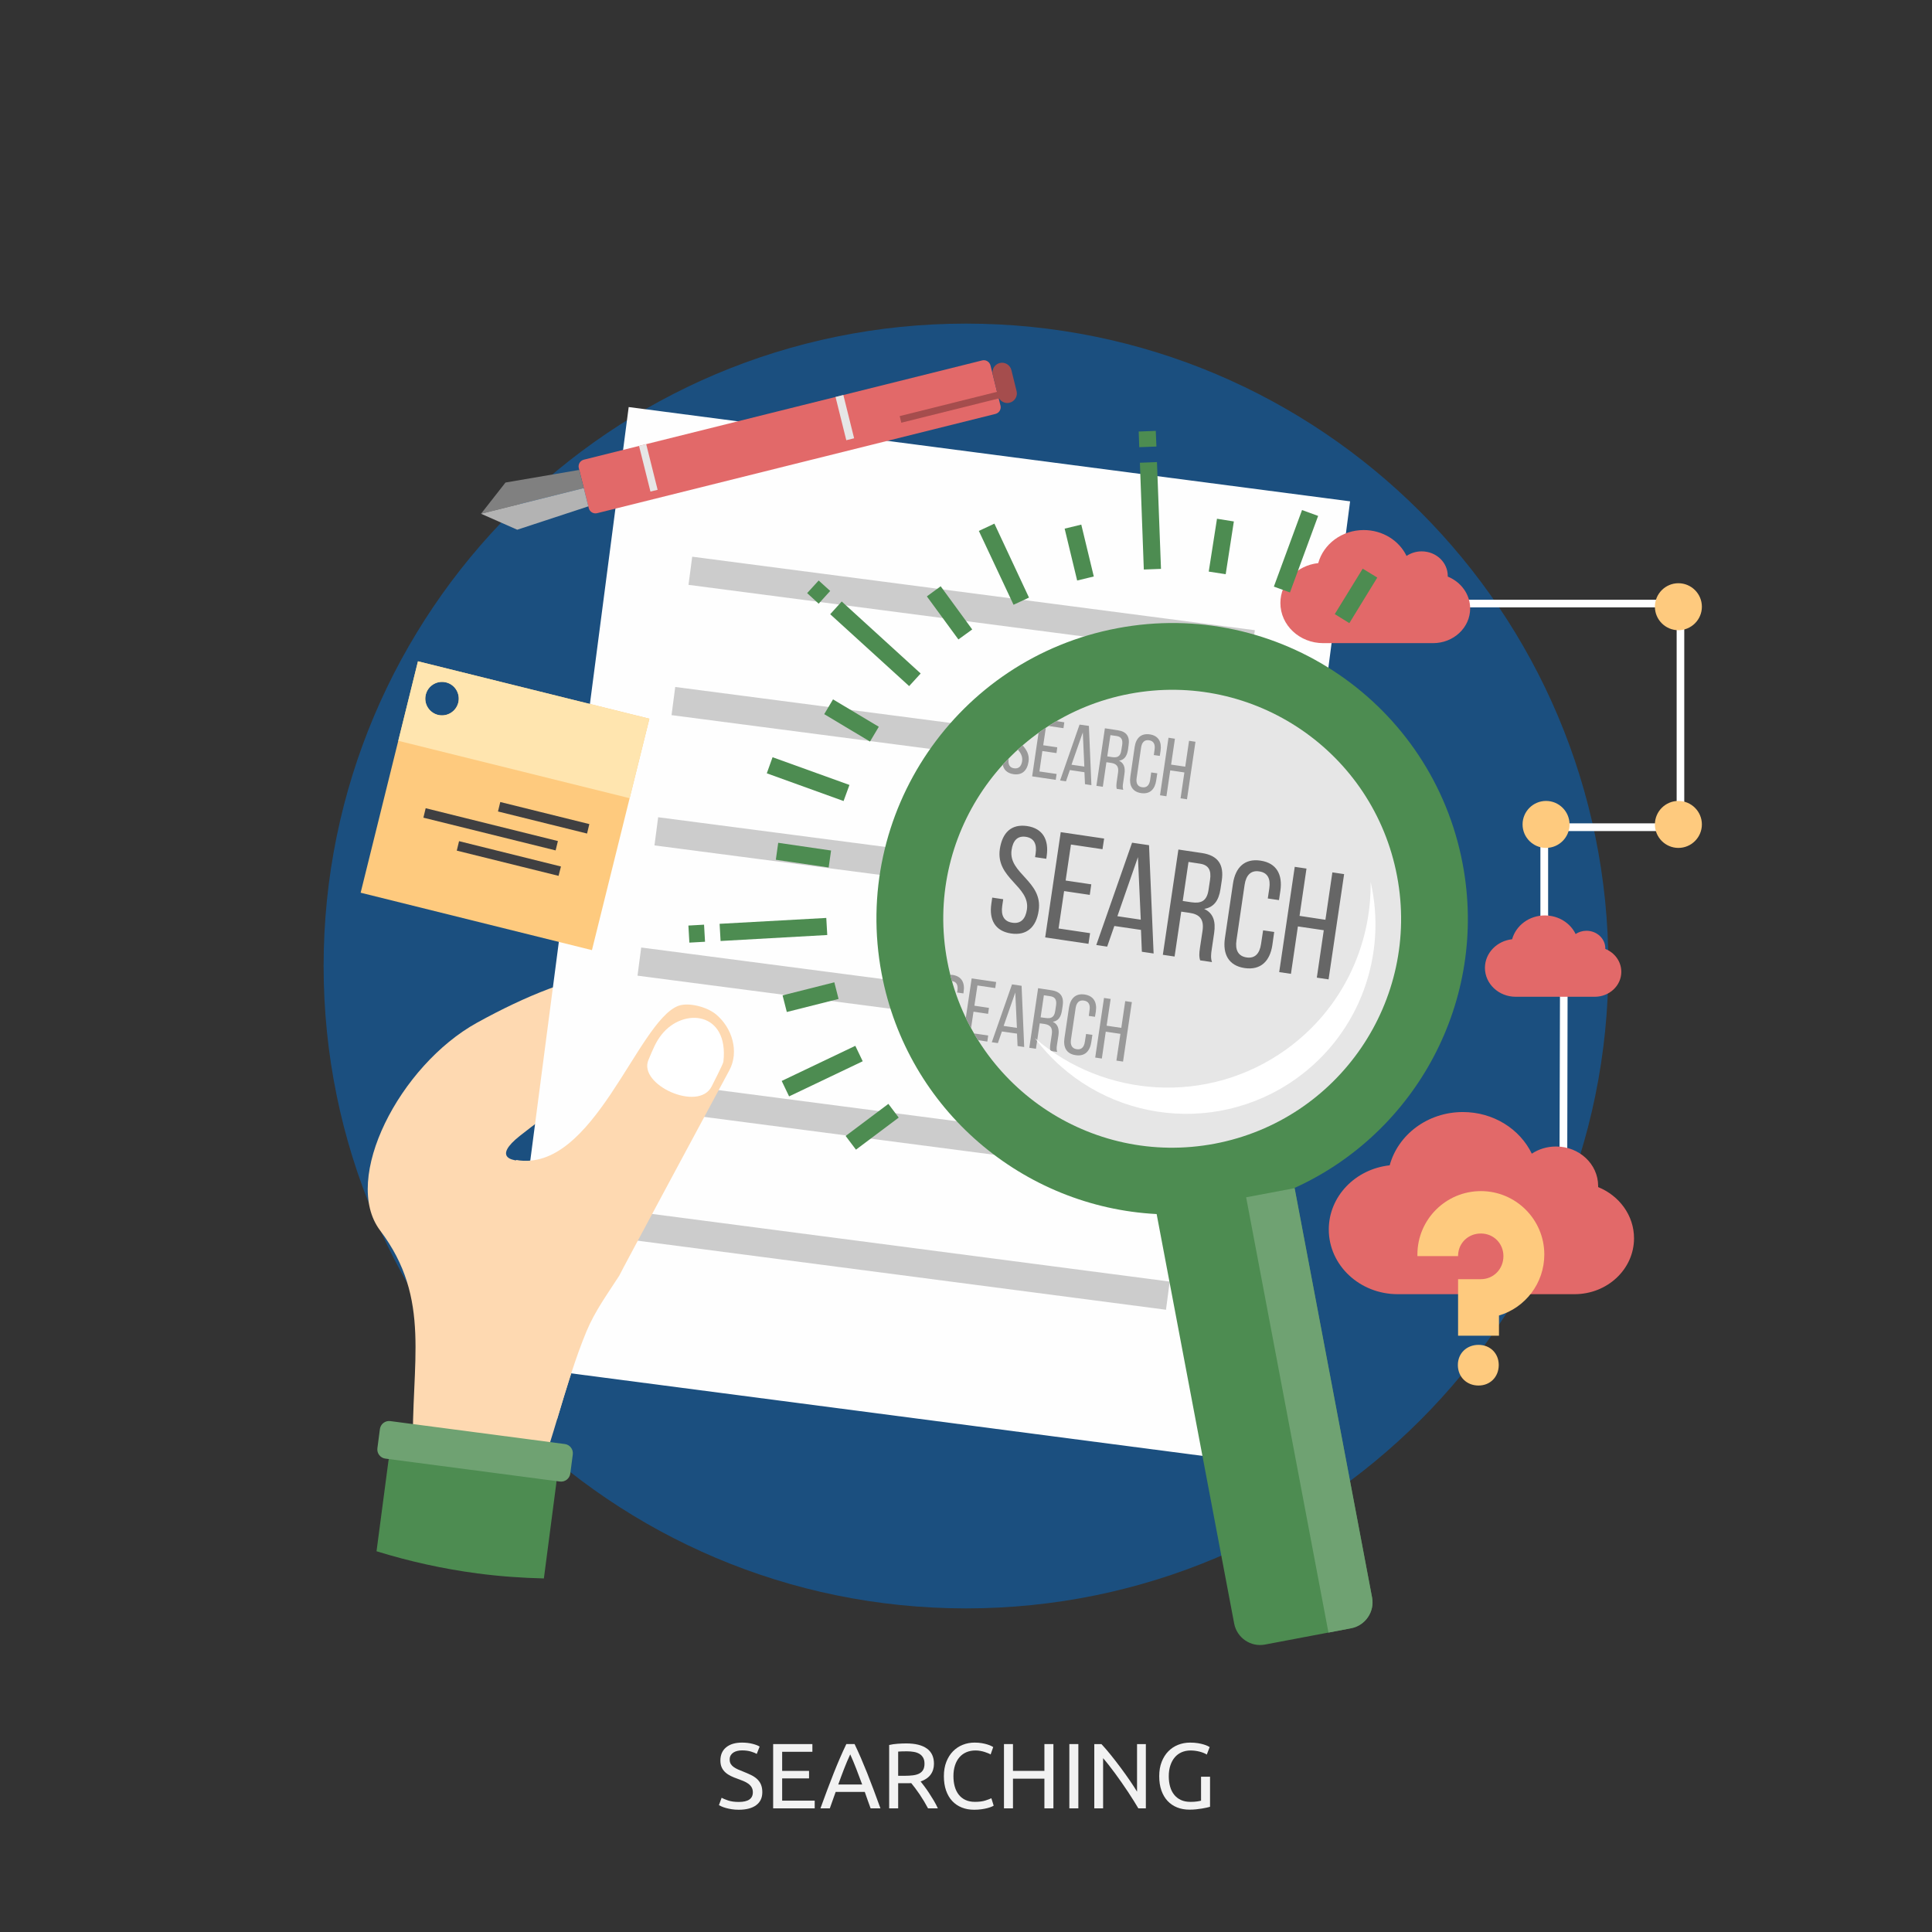
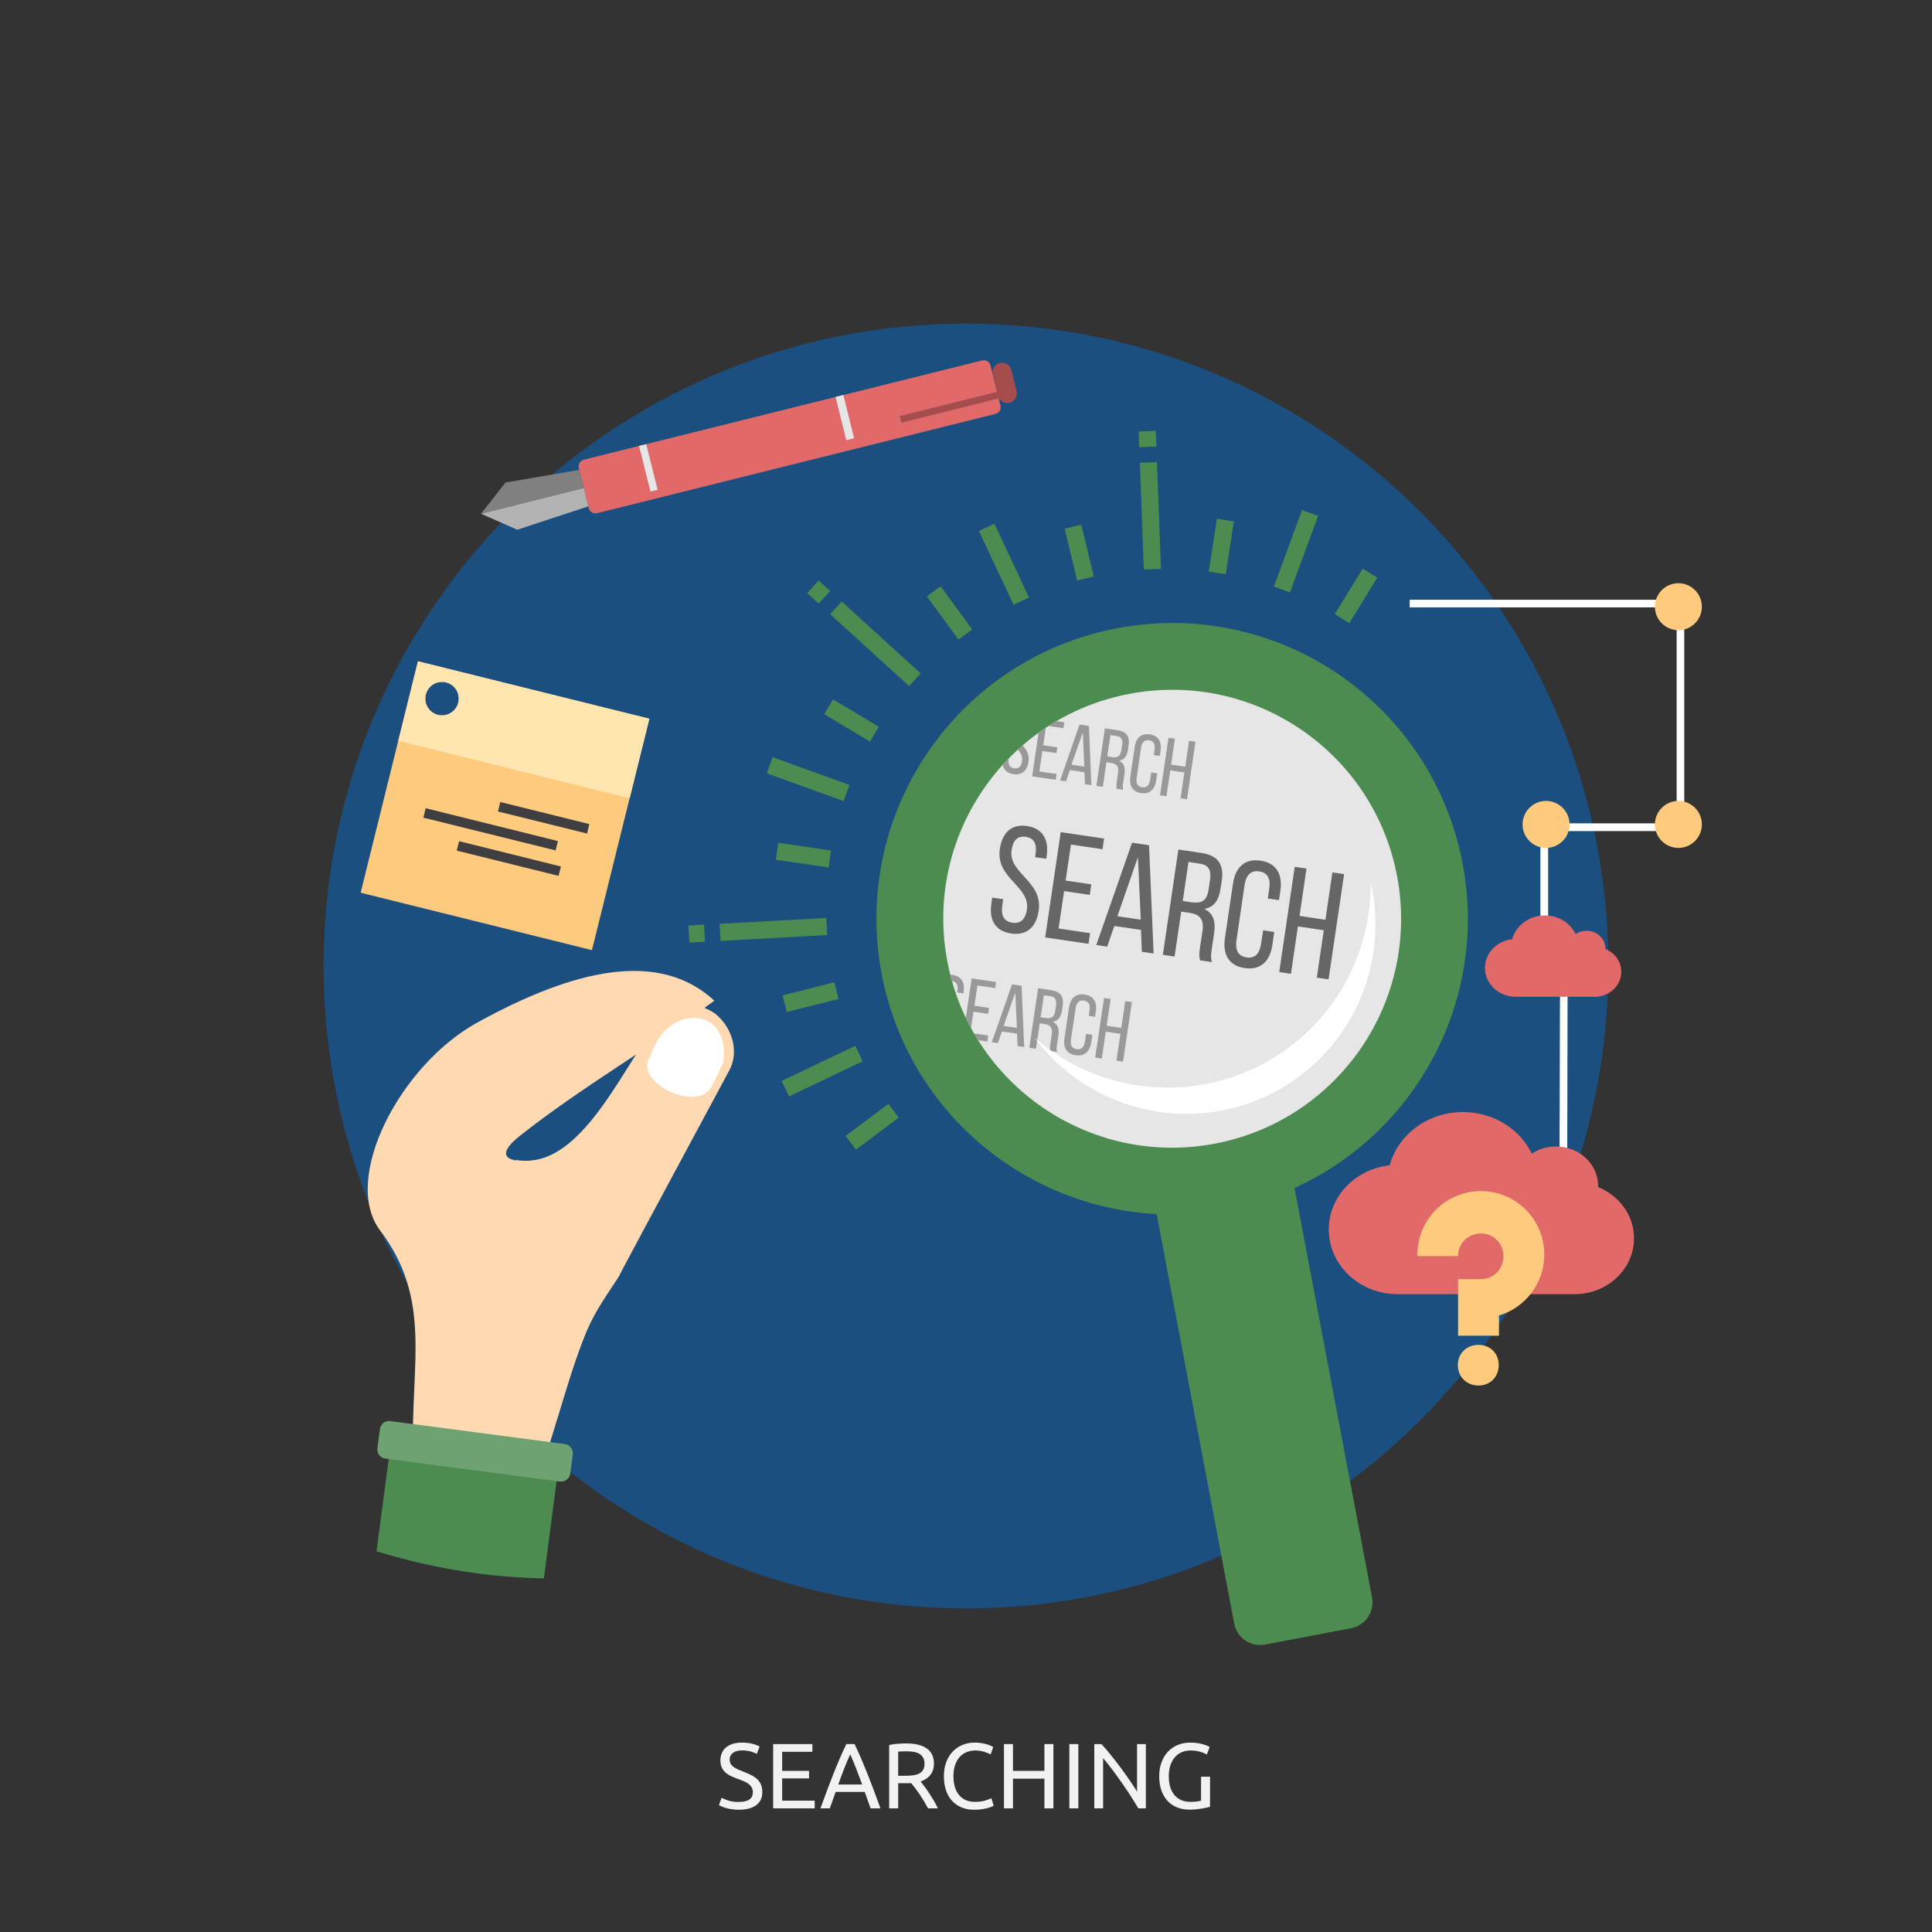
<svg xmlns="http://www.w3.org/2000/svg" version="1.1" id="Business" x="0px" y="0px" width="1333.333px" height="1333.333px" viewBox="0 0 1333.333 1333.333" style="enable-background:new 0 0 1333.333 1333.333;" xml:space="preserve">
  <rect x="0" y="0" width="1333.333" height="1333.333" fill="#333333" stroke="none" />
  <g id="Searching_2_">
    <g id="Background_10_">
      <path id="Background_2_10_" style="fill:#1B4F7F;" d="M1110,666.666C1110,911.51,911.514,1110,666.667,1110    c-244.851,0-443.333-198.49-443.333-443.334s198.483-443.333,443.333-443.333C911.514,223.333,1110,421.822,1110,666.666z" />
    </g>
    <g id="Searching">
      <path style="fill:#F2F2F2;" d="M509.834,1243.58c6.488,0,9.73-2.213,9.73-6.653c0-1.367-0.29-2.526-0.866-3.489    c-0.576-0.957-1.354-1.791-2.334-2.494c-0.983-0.703-2.103-1.314-3.359-1.822c-1.26-0.515-2.595-1.029-4.001-1.537    c-1.621-0.553-3.157-1.185-4.609-1.888c-1.448-0.703-2.708-1.536-3.776-2.5c-1.068-0.957-1.908-2.097-2.526-3.418    c-0.619-1.328-0.928-2.923-0.928-4.805c0-3.88,1.318-6.914,3.968-9.089c2.644-2.174,6.292-3.262,10.944-3.262    c2.686,0,5.127,0.287,7.327,0.866c2.197,0.573,3.809,1.204,4.831,1.888l-1.982,5.053c-0.898-0.554-2.23-1.094-4.001-1.628    c-1.771-0.534-3.831-0.801-6.175-0.801c-1.198,0-2.305,0.124-3.33,0.384c-1.022,0.254-1.921,0.639-2.689,1.146    c-0.765,0.514-1.374,1.165-1.823,1.953c-0.449,0.794-0.671,1.719-0.671,2.786c0,1.198,0.234,2.2,0.7,3.008    c0.472,0.813,1.133,1.523,1.985,2.142c0.853,0.619,1.846,1.186,2.979,1.699c1.13,0.508,2.376,1.022,3.744,1.537    c1.92,0.768,3.678,1.536,5.28,2.305c1.599,0.768,2.985,1.686,4.16,2.747c1.172,1.067,2.08,2.337,2.718,3.809    c0.638,1.478,0.96,3.255,0.96,5.345c0,3.881-1.419,6.869-4.255,8.959c-2.838,2.096-6.839,3.138-12.002,3.138    c-1.748,0-3.359-0.117-4.834-0.352c-1.468-0.234-2.78-0.515-3.932-0.833c-1.152-0.319-2.145-0.658-2.975-1.022    c-0.833-0.364-1.484-0.671-1.953-0.931l1.855-5.117c0.983,0.553,2.474,1.172,4.479,1.855S506.934,1243.58,509.834,1243.58z" />
      <path style="fill:#F2F2F2;" d="M533.581,1248.001v-44.355h27.07v5.313h-20.863v13.184h18.558v5.188h-18.558v15.358h22.464v5.313    H533.581z" />
      <path style="fill:#F2F2F2;" d="M600.84,1248.001c-0.723-1.921-1.406-3.809-2.044-5.664c-0.642-1.855-1.302-3.743-1.986-5.664    h-20.098l-4.03,11.328h-6.465c1.712-4.694,3.307-9.036,4.801-13.027c1.494-3.984,2.956-7.773,4.385-11.36    c1.426-3.581,2.848-7.006,4.254-10.268c1.41-3.268,2.881-6.497,4.417-9.7h5.697c1.536,3.203,3.008,6.433,4.414,9.7    c1.409,3.262,2.825,6.687,4.258,10.268c1.432,3.587,2.891,7.376,4.381,11.36c1.494,3.991,3.096,8.333,4.801,13.027H600.84z     M595.02,1231.549c-1.367-3.711-2.721-7.305-4.065-10.781c-1.341-3.477-2.741-6.816-4.189-10.02    c-1.498,3.203-2.914,6.543-4.258,10.02c-1.345,3.477-2.683,7.07-4.001,10.781H595.02z" />
      <path style="fill:#F2F2F2;" d="M635.339,1229.439c0.684,0.854,1.546,1.973,2.591,3.359s2.123,2.924,3.232,4.609    c1.11,1.687,2.207,3.444,3.298,5.28c1.087,1.829,2.015,3.606,2.783,5.313h-6.784c-0.856-1.621-1.787-3.269-2.783-4.929    c-1.002-1.666-2.018-3.255-3.04-4.771c-1.025-1.511-2.038-2.93-3.041-4.252c-1.002-1.328-1.911-2.474-2.721-3.457    c-0.554,0.039-1.12,0.065-1.696,0.065s-1.162,0-1.754,0h-5.573v17.344h-6.208v-43.718c1.748-0.423,3.701-0.709,5.856-0.859    c2.155-0.149,4.127-0.228,5.924-0.228c6.224,0,10.97,1.179,14.235,3.522c3.265,2.344,4.896,5.846,4.896,10.494    c0,2.943-0.778,5.463-2.334,7.553C640.661,1226.855,638.369,1228.411,635.339,1229.439z M625.931,1208.639    c-2.646,0-4.668,0.065-6.081,0.189v16.705h4.414c2.135,0,4.056-0.104,5.762-0.318c1.706-0.215,3.145-0.619,4.319-1.218    c1.175-0.599,2.08-1.438,2.718-2.526c0.641-1.087,0.963-2.525,0.963-4.322c0-1.66-0.322-3.047-0.963-4.154    c-0.638-1.113-1.504-1.985-2.588-2.63c-1.09-0.638-2.37-1.087-3.841-1.341C629.16,1208.77,627.595,1208.639,625.931,1208.639z" />
      <path style="fill:#F2F2F2;" d="M672.269,1248.958c-3.115,0-5.954-0.508-8.512-1.536c-2.562-1.022-4.759-2.514-6.592-4.479    c-1.839-1.96-3.255-4.382-4.258-7.266c-1.003-2.878-1.504-6.172-1.504-9.883c0-3.718,0.566-7.012,1.696-9.89    c1.129-2.884,2.656-5.306,4.577-7.266c1.921-1.959,4.16-3.457,6.719-4.479c2.562-1.022,5.29-1.537,8.193-1.537    c1.833,0,3.486,0.124,4.958,0.385c1.475,0.254,2.754,0.553,3.841,0.898c1.087,0.338,1.973,0.677,2.656,1.021    c0.684,0.339,1.152,0.6,1.406,0.769l-1.79,5.117c-0.384-0.254-0.938-0.534-1.667-0.833c-0.723-0.293-1.543-0.593-2.461-0.893    c-0.918-0.299-1.92-0.547-3.008-0.735c-1.087-0.195-2.188-0.293-3.297-0.293c-2.347,0-4.457,0.41-6.338,1.218    c-1.875,0.813-3.473,1.985-4.798,3.521c-1.321,1.537-2.334,3.405-3.037,5.6c-0.706,2.2-1.058,4.661-1.058,7.396    c0,2.644,0.309,5.052,0.928,7.227c0.618,2.175,1.546,4.043,2.786,5.599c1.237,1.563,2.783,2.768,4.639,3.62    s4.021,1.276,6.498,1.276c2.858,0,5.225-0.293,7.103-0.893c1.875-0.599,3.281-1.133,4.225-1.602l1.595,5.124    c-0.296,0.208-0.827,0.476-1.595,0.794c-0.768,0.326-1.732,0.632-2.881,0.932c-1.149,0.299-2.497,0.553-4.033,0.768    S674.056,1248.958,672.269,1248.958z" />
      <path style="fill:#F2F2F2;" d="M720.778,1203.646h6.208v44.355h-6.208v-20.481h-21.696v20.481h-6.208v-44.355h6.208v18.496h21.696    V1203.646z" />
      <path style="fill:#F2F2F2;" d="M737.995,1203.646h6.208v44.355h-6.208V1203.646z" />
      <path style="fill:#F2F2F2;" d="M785.605,1248.001c-0.934-1.582-2.012-3.353-3.229-5.313c-1.214-1.966-2.526-4.004-3.939-6.113    c-1.403-2.109-2.864-4.258-4.381-6.433c-1.517-2.174-3.018-4.277-4.512-6.302c-1.491-2.031-2.943-3.938-4.349-5.729    c-1.409-1.79-2.711-3.372-3.906-4.739v34.629h-6.081v-44.355h4.928c2.005,2.136,4.15,4.622,6.433,7.461    c2.282,2.832,4.544,5.755,6.784,8.763s4.352,5.964,6.338,8.867c1.982,2.904,3.656,5.482,5.023,7.741v-32.832h6.081v44.355H785.605    z" />
      <path style="fill:#F2F2F2;" d="M828.874,1226.172h6.208v20.742c-0.511,0.169-1.247,0.357-2.207,0.572s-2.07,0.43-3.33,0.639    c-1.256,0.215-2.633,0.396-4.127,0.547c-1.491,0.149-3.008,0.221-4.544,0.221c-3.112,0-5.951-0.508-8.509-1.536    c-2.562-1.022-4.759-2.513-6.595-4.479c-1.833-1.959-3.252-4.375-4.255-7.232c-1.002-2.858-1.504-6.14-1.504-9.851    c0-3.718,0.566-7.012,1.696-9.89c1.126-2.884,2.656-5.306,4.577-7.266c1.92-1.959,4.17-3.457,6.751-4.479    c2.581-1.022,5.345-1.537,8.288-1.537c2.005,0,3.783,0.124,5.345,0.385c1.556,0.254,2.891,0.553,3.997,0.898    c1.113,0.338,2.019,0.677,2.722,1.021c0.706,0.339,1.185,0.6,1.438,0.769l-1.982,5.183c-1.237-0.808-2.881-1.484-4.928-2.019    c-2.047-0.527-4.137-0.801-6.273-0.801c-2.259,0-4.316,0.41-6.175,1.218c-1.855,0.813-3.435,1.985-4.736,3.521    c-1.302,1.537-2.314,3.405-3.041,5.6c-0.726,2.2-1.087,4.661-1.087,7.396c0,2.644,0.31,5.052,0.928,7.227    c0.619,2.175,1.56,4.043,2.816,5.599c1.26,1.563,2.813,2.768,4.674,3.62c1.855,0.853,4.037,1.276,6.56,1.276    c1.79,0,3.317-0.092,4.573-0.287c1.26-0.188,2.168-0.371,2.722-0.54V1226.172z" />
    </g>
    <g id="Searching_1_">
      <g>
        <g>
          <path style="fill-rule:evenodd;clip-rule:evenodd;fill:#FED9B1;" d="M262.328,849.18      c-26.865-35.573,13.509-113.92,66.937-143.412c68.597-37.825,126.159-49.83,163.756-15.162      c-43.828,32.271-91.556,59.512-134.258,93.287c-36.393,28.815,40.599,18.686,77.373-8.555l-8.779,105.059      c-8.184,12.689-16.66,24.245-22.52,38.203c-11.927,28.516-19.808,61.615-30.088,91.855l-89.756-8.177      C283.568,940.137,298.2,896.686,262.328,849.18L262.328,849.18z" />
          <path style="fill-rule:evenodd;clip-rule:evenodd;fill:#4D8C51;" d="M259.854,1070.566c22.588,6.985,45.85,12.161,69.792,15.313      c15.309,2.024,30.543,3.079,45.703,3.45l8.555-65.515c0.752-5.553-2.402-10.508-6.979-11.106l-99.287-13.06      c-4.577-0.6-8.929,3.45-9.606,8.932L259.854,1070.566z" />
          <path style="fill-rule:evenodd;clip-rule:evenodd;fill:#6FA272;" d="M386.38,1022.461l-120.449-15.834      c-3.454-0.449-5.931-3.678-5.479-7.129l1.725-13.209c0.453-3.522,3.679-6.003,7.132-5.554l120.521,15.84      c3.454,0.449,5.931,3.672,5.479,7.122l-1.726,13.217C393.135,1020.436,389.906,1022.916,386.38,1022.461L386.38,1022.461z" />
        </g>
        <g>
-           <polygon style="fill-rule:evenodd;clip-rule:evenodd;fill:#FEFEFE;" points="931.745,345.989 931.745,345.989 845.439,1006.783       347.582,941.712 433.88,280.924     " />
-           <path style="fill-rule:evenodd;clip-rule:evenodd;fill:#CCCCCC;" d="M454.219,564.004l388.294,50.729l-2.552,19.44      l-388.294-50.729L454.219,564.004z M477.712,384.192l388.291,50.729l-2.552,19.439L475.16,403.626L477.712,384.192z       M466.003,474.102l388.216,50.729l-2.552,19.44l-388.216-50.735L466.003,474.102z M419.03,833.724l388.213,50.729l-2.552,19.439      l-388.216-50.735L419.03,833.724z M430.732,743.814l388.291,50.729l-2.549,19.44l-388.294-50.729L430.732,743.814z       M442.517,653.906l388.216,50.735l-2.552,19.434l-388.216-50.729L442.517,653.906z" />
-         </g>
+           </g>
        <g>
          <path style="fill-rule:evenodd;clip-rule:evenodd;fill:#FECA7E;" d="M288.444,456.387l159.7,39.622l-39.625,159.7      l-159.625-39.622L288.444,456.387z M307.878,470.943c6.159,1.504,9.909,7.807,8.405,13.959c-1.576,6.23-7.799,9.98-14.03,8.482      c-6.156-1.575-9.98-7.806-8.405-14.036C295.349,473.196,301.65,469.368,307.878,470.943L307.878,470.943z" />
          <path style="fill-rule:evenodd;clip-rule:evenodd;fill:#FFE5AF;" d="M274.86,511.25l159.697,39.622l13.587-54.863l-159.7-39.622      L274.86,511.25z M307.878,470.943c6.159,1.504,9.909,7.807,8.405,13.959c-1.576,6.23-7.799,9.98-14.03,8.482      c-6.156-1.575-9.98-7.806-8.405-14.036C295.349,473.196,301.65,469.368,307.878,470.943L307.878,470.943z" />
          <polygon style="fill-rule:evenodd;clip-rule:evenodd;fill:#3F3F41;" points="345.254,553.496 406.719,568.73 405.144,575.26       343.679,560.025     " />
          <polygon style="fill-rule:evenodd;clip-rule:evenodd;fill:#3F3F41;" points="293.773,557.773 385.029,580.436 383.451,586.895       292.197,564.303     " />
          <polygon style="fill-rule:evenodd;clip-rule:evenodd;fill:#3F3F41;" points="316.81,580.514 387.129,597.994 385.479,604.453       315.234,587.044     " />
        </g>
        <g>
          <polygon style="fill:#FFFFFF;" points="972.871,413.912 1159.736,413.912 1162.363,413.912 1162.363,416.536 1162.363,570.833       1162.363,573.535 1159.736,573.535 1068.405,573.535 1068.405,631.549 1081.765,687.305 1081.836,687.981 1081.608,797.096       1076.283,796.875 1076.585,688.131 1063.151,632.447 1063.076,631.849 1063.076,570.833 1063.076,568.203 1065.778,568.203       1157.109,568.203 1157.109,419.166 972.871,419.166     " />
          <path style="fill-rule:evenodd;clip-rule:evenodd;fill:#E26969;" d="M1009.57,767.454c-24.316,0-44.733,15.612-50.508,36.771      c-23.639,2.553-42.024,21.387-42.024,44.277c0,24.694,21.309,44.655,47.578,44.655l0,0h121.65l0,0c0.149,0,0.296,0,0.374,0      c22.663,0,41.052-17.259,41.052-38.574c0-15.833-10.205-29.414-24.763-35.345c0-0.229,0-0.527,0-0.749      c0-15.085-12.988-27.246-29.049-27.246c-6.227,0-12.005,1.804-16.732,4.954C1048.968,779.238,1030.732,767.454,1009.57,767.454      L1009.57,767.454z" />
          <path style="fill-rule:evenodd;clip-rule:evenodd;fill:#FECA7E;" d="M1006.267,921.822h28.219v-13.958      c18.086-5.325,31.292-22.214,31.292-42.097c0-24.166-19.662-43.75-43.753-43.75c-24.164,0-43.825,19.584-43.825,43.75v1.127      h28.066v-0.756c0.377-8.404,6.979-14.856,15.758-14.856c8.708,0,15.537,6.829,15.537,15.612c0,8.926-6.83,15.904-15.537,15.904      h-15.758V921.822z M1006.113,942.012c0,8.255,6.081,14.186,14.265,14.186c8.027,0,13.955-5.931,13.955-14.186      c0-8.027-5.928-13.881-13.955-13.881C1012.194,928.131,1006.113,933.984,1006.113,942.012L1006.113,942.012z" />
          <path style="fill-rule:evenodd;clip-rule:evenodd;fill:#E26969;" d="M1066.152,631.771c-10.885,0-19.961,6.979-22.588,16.433      c-10.511,1.126-18.763,9.531-18.763,19.739c0,11.035,9.531,19.961,21.24,19.961l0,0h54.407l0,0c0.075,0,0.075,0,0.15,0      c10.133,0,18.314-7.728,18.314-17.181c0-7.129-4.505-13.21-11.035-15.84c0-0.072,0-0.222,0-0.371      c0-6.68-5.775-12.155-12.982-12.155c-2.777,0-5.404,0.82-7.506,2.246C1083.714,637.018,1075.605,631.771,1066.152,631.771      L1066.152,631.771z" />
-           <path style="fill-rule:evenodd;clip-rule:evenodd;fill:#E26969;" d="M941.126,365.807c-15.084,0-27.77,9.682-31.371,22.813      c-14.71,1.576-26.116,13.281-26.116,27.539c0,15.313,13.209,27.695,29.57,27.695l0,0h75.645l0,0c0.075,0,0.075,0,0.149,0      c14.108,0,25.593-10.657,25.593-23.938c0-9.837-6.38-18.313-15.459-21.992c0-0.149,0-0.3,0-0.449      c0-9.382-8.031-16.96-18.011-16.96c-3.903,0-7.506,1.198-10.43,3.151C965.593,373.086,954.258,365.807,941.126,365.807      L941.126,365.807z" />
          <path style="fill-rule:evenodd;clip-rule:evenodd;fill:#FECA7E;" d="M1158.311,434.922c8.933,0,16.211-7.279,16.211-16.211      c0-8.933-7.278-16.211-16.211-16.211c-8.929,0-16.208,7.278-16.208,16.211C1142.103,427.643,1149.382,434.922,1158.311,434.922      L1158.311,434.922z" />
          <path style="fill-rule:evenodd;clip-rule:evenodd;fill:#FECA7E;" d="M1158.311,585.169c8.933,0,16.211-7.278,16.211-16.211      s-7.278-16.211-16.211-16.211c-8.929,0-16.208,7.278-16.208,16.211S1149.382,585.169,1158.311,585.169L1158.311,585.169z" />
          <path style="fill-rule:evenodd;clip-rule:evenodd;fill:#FECA7E;" d="M1066.979,585.169c8.929,0,16.211-7.278,16.211-16.211      s-7.282-16.211-16.211-16.211c-8.933,0-16.211,7.278-16.211,16.211S1058.047,585.169,1066.979,585.169L1066.979,585.169z" />
        </g>
        <g>
          <path style="fill-rule:evenodd;clip-rule:evenodd;fill:#4D8C51;" d="M770.996,433.574      c110.769-21.016,217.487,51.777,238.421,162.545c17.861,94.336-32.269,185.742-116.025,223.718l53.512,282.63      c1.872,9.824-4.651,19.355-14.411,21.23l-59.508,11.264c-9.834,1.875-19.365-4.655-21.24-14.486l-53.509-282.623      c-91.781-4.727-171.93-71.523-189.792-165.859C587.507,561.302,660.3,454.512,770.996,433.574L770.996,433.574z" />
-           <path style="fill-rule:evenodd;clip-rule:evenodd;fill:#6FA272;" d="M893.47,819.986l53.434,282.48      c1.872,9.824-4.651,19.355-14.411,21.23l-15.684,3.008L860,826.289L893.47,819.986z" />
          <path style="fill-rule:evenodd;clip-rule:evenodd;fill:#E6E6E6;" d="M779.551,478.828      c85.775-16.211,168.405,40.071,184.616,125.853c16.208,85.703-40.078,168.327-125.853,184.616      c-85.707,16.211-168.333-40.15-184.541-125.859C637.487,577.734,693.848,495.039,779.551,478.828L779.551,478.828z" />
          <path style="fill-rule:evenodd;clip-rule:evenodd;fill:#999999;" d="M675.01,717.852c-0.973-1.504-1.875-3.08-2.854-4.655      l9.834,1.426l-0.603,4.206L675.01,717.852z M670.13,709.596c-1.201-2.33-2.474-4.727-3.6-7.135l4.053-27.24l16.885,2.475      l-0.599,4.205l-12.311-1.803l-2.1,13.965l10.055,1.497l-0.599,4.128l-10.055-1.504L670.13,709.596z M656.924,677.024      c-0.374-1.426-0.752-2.852-1.126-4.277c0.527,0,1.051,0,1.65,0.071l0,0c6.23,0.977,8.555,5.404,7.581,11.635l-0.149,1.126      l-4.355-0.599l0.228-1.354C661.276,679.876,660.222,677.552,656.924,677.024L656.924,677.024z M701.875,713.346l0.378,8.555      l4.577,0.678l-1.8-42.253l-6.604-0.977l-13.958,39.929l4.203,0.599l2.776-8.034L701.875,713.346z M700.677,684.98l1.126,24.388      l-9.154-1.348L700.677,684.98z M716.433,681.979l-6.074,41.12l4.577,0.677l2.63-17.559l3.223,0.449      c3.828,0.6,5.781,2.402,5.104,7.058l-0.977,6.452c-0.375,2.701-0.299,3.828,0,5.104l4.655,0.671      c-0.527-1.497-0.374-3.223-0.078-5.098l0.977-6.38c0.599-4.355-0.374-7.656-3.899-9.304c3.675-0.605,5.628-3.151,6.302-7.734      l0.521-3.301c0.905-6.152-1.348-9.831-7.799-10.735L716.433,681.979z M718.164,702.09l2.25-15.234l4.502,0.677      c3.375,0.527,4.427,2.624,3.903,6.302l-0.602,3.979c-0.677,4.427-3.001,5.254-6.602,4.727L718.164,702.09z M748.483,686.328      c-6.23-0.898-9.759,2.779-10.736,9.004l-3.151,21.243c-0.902,6.224,1.426,10.729,7.731,11.628      c6.305,0.977,9.828-2.702,10.804-8.926l0.755-5.104l-4.355-0.605l-0.827,5.332c-0.521,3.679-2.324,5.703-5.625,5.176      c-3.304-0.442-4.505-2.923-3.981-6.602l3.229-21.765c0.524-3.678,2.399-5.703,5.703-5.176c3.304,0.449,4.502,2.93,3.903,6.602      l-0.524,3.979l4.274,0.599l0.599-3.679C757.188,691.81,754.863,687.305,748.483,686.328L748.483,686.328z M773.246,713.496      l-2.777,18.463l4.577,0.671l6.081-41.048l-4.577-0.671l-2.702,18.457l-10.133-1.504l2.777-18.457l-4.577-0.677l-6.077,41.126      l4.577,0.677l2.699-18.541L773.246,713.496z" />
          <path style="fill-rule:evenodd;clip-rule:evenodd;fill:#999999;" d="M692.044,527.832c1.276-1.504,2.702-2.93,4.053-4.355v0.377      c-0.524,3.601,0.602,5.932,3.753,6.381c3.226,0.449,5.026-1.426,5.553-4.955c0.449-3.229-0.977-5.631-2.926-7.955      c1.123-0.977,2.178-1.953,3.301-2.924c2.552,2.924,4.805,6.303,4.053,11.25c-0.902,6.01-4.353,9.538-10.43,8.633      C695.124,533.606,692.722,531.282,692.044,527.832L692.044,527.832z M716.735,505.768c1.65-1.197,3.301-2.402,5.029-3.528      l-1.804,12.083l9.685,1.426l-0.524,3.979l-9.759-1.426l-2.025,14.107l11.859,1.726l-0.603,4.056l-16.282-2.402L716.735,505.768z       M723.718,501.041c1.797-1.204,3.6-2.252,5.403-3.379l5.4,0.827l-0.602,4.05L723.718,501.041z M748.408,532.93l0.375,8.262      l4.427,0.67l-1.726-40.898l-6.458-0.898l-13.431,38.568l4.053,0.605l2.702-7.807L748.408,532.93z M747.279,505.469l1.055,23.561      l-8.861-1.275L747.279,505.469z M762.517,502.617l-5.853,39.7l4.424,0.671l2.477-16.96l3.148,0.449      c3.682,0.527,5.56,2.331,4.883,6.751l-0.898,6.237c-0.377,2.702-0.303,3.75,0,4.948l4.499,0.677      c-0.524-1.497-0.374-3.151-0.078-4.876l0.905-6.23c0.602-4.199-0.3-7.357-3.75-9.004c3.522-0.527,5.475-3.08,6.152-7.429      l0.449-3.229c0.901-5.924-1.276-9.453-7.503-10.357L762.517,502.617z M764.16,521.979l2.181-14.635l4.277,0.599      c3.304,0.527,4.355,2.552,3.828,6.159l-0.599,3.75c-0.602,4.349-2.852,5.176-6.38,4.648L764.16,521.979z M793.509,506.816      c-6.081-0.898-9.531,2.63-10.433,8.633l-2.998,20.56c-0.905,6.009,1.348,10.437,7.429,11.335      c6.152,0.898,9.528-2.702,10.43-8.711l0.749-4.948l-4.199-0.599l-0.755,5.182c-0.521,3.594-2.324,5.547-5.55,5.02      c-3.151-0.449-4.277-2.852-3.753-6.373l3.08-21.016c0.524-3.601,2.324-5.482,5.475-5.026c3.229,0.449,4.355,2.852,3.828,6.38      l-0.527,3.828l4.131,0.6l0.524-3.529C801.839,512.148,799.59,507.721,793.509,506.816L793.509,506.816z M817.376,533.086      l-2.63,17.857l4.427,0.678l5.856-39.701l-4.43-0.67l-2.627,17.857l-9.756-1.426l2.63-17.864l-4.431-0.677l-5.856,39.7      l4.434,0.677l2.624-17.857L817.376,533.086z" />
          <path style="fill-rule:evenodd;clip-rule:evenodd;fill:#666666;" d="M708.854,570.084c-10.954-1.582-17.109,4.577-18.835,15.834      c-3.001,20.41,21.087,25.592,18.685,41.803c-0.977,6.523-4.277,9.98-10.055,9.076c-5.853-0.827-7.953-5.104-6.982-11.628      l0.677-4.583l-7.578-1.12l-0.599,4.199c-1.654,10.957,2.474,18.913,13.581,20.56c11.107,1.654,17.487-4.727,19.063-15.755      c3.073-20.417-21.087-25.593-18.685-41.882c0.974-6.451,3.978-9.902,9.831-9.075c5.774,0.898,7.731,5.104,6.751,11.634      l-0.374,2.396l7.731,1.126l0.299-2.024C723.939,579.688,719.812,571.731,708.854,570.084L708.854,570.084z M735.423,607.682      l3.675-24.844l21.768,3.229l1.123-7.356l-29.945-4.428l-10.729,72.644l29.87,4.434l1.123-7.356l-21.764-3.229l3.828-25.813      l17.711,2.623l1.048-7.278L735.423,607.682z M787.429,641.751l0.602,15.085l8.105,1.197l-3.154-74.739l-11.706-1.731      l-24.694,70.618l7.507,1.126l4.954-14.258L787.429,641.751z M785.326,591.543l1.953,43.157l-16.133-2.402L785.326,591.543z       M813.249,586.289l-10.736,72.649l8.105,1.198l4.577-30.99l5.703,0.82c6.758,0.983,10.208,4.206,9.011,12.39l-1.729,11.406      c-0.749,4.87-0.599,6.823,0.075,9.004l8.177,1.198c-0.974-2.702-0.671-5.703-0.15-8.933l1.654-11.257      c1.126-7.806-0.527-13.58-6.904-16.51c6.53-1.049,10.059-5.625,11.253-13.659l0.905-5.925      c1.575-10.735-2.324-17.266-13.73-18.984L813.249,586.289z M816.247,621.79l3.975-26.94l7.884,1.198      c6.078,0.898,7.956,4.655,6.976,11.179l-1.045,6.979c-1.205,7.885-5.332,9.389-11.784,8.483L816.247,621.79z M869.906,593.945      c-11.107-1.654-17.334,4.883-18.988,15.833l-5.553,37.604c-1.647,11.028,2.477,19.063,13.584,20.709      c11.182,1.647,17.484-4.876,19.137-15.833l1.276-9.082l-7.653-1.126l-1.429,9.459c-0.97,6.523-4.128,10.131-10.059,9.232      c-5.775-0.905-7.875-5.183-6.901-11.784l5.628-38.353c0.977-6.53,4.281-10.131,10.059-9.226      c5.928,0.82,7.953,5.176,6.979,11.706l-1.051,6.979l7.728,1.127l0.977-6.53C885.215,603.626,881.087,595.599,869.906,593.945      L869.906,593.945z M913.581,641.979l-4.798,32.722l8.105,1.198l10.729-72.65l-8.105-1.197l-4.805,32.721l-17.858-2.701      l4.801-32.644l-8.108-1.198l-10.726,72.644l8.102,1.198l4.805-32.722L913.581,641.979z" />
          <path style="fill-rule:evenodd;clip-rule:evenodd;fill:#FFFFFF;" d="M945.928,608.652      c11.481,49.837-7.054,103.945-51.182,135.611c-57.861,41.426-138.008,28.894-180.488-27.767      c47.881,41.426,119.473,46.38,173.21,7.878C926.117,696.686,946.455,652.93,945.928,608.652L945.928,608.652z" />
          <path style="fill-rule:evenodd;clip-rule:evenodd;fill:#4D8C51;" d="M627.432,473.496l7.953-8.705l-54.482-49.681l-7.956,8.782      L627.432,473.496z M590.28,721.751l5.104,10.657l-50.804,24.238l-5.104-10.657L590.28,721.751z M586.23,541.712l-4.053,11.106      l-52.985-19.134l3.978-11.106L586.23,541.712z M613.096,761.822l7.132,9.46l-29.496,22.136l-7.132-9.453L613.096,761.822z       M575.798,677.923l2.926,11.484l-35.719,9.004l-2.93-11.484L575.798,677.923z M573.542,586.966l-1.647,11.706l-36.471-5.326      l1.65-11.705L573.542,586.966z M606.491,501.563l-6.078,10.208l-31.595-18.913l6.078-10.201L606.491,501.563z M475.085,638.75      l0.677,11.783l10.801-0.599l-0.67-11.784L475.085,638.75z M570.244,633.496l0.674,11.783l-73.62,4.128l-0.674-11.855      L570.244,633.496z M879.138,404.83l11.106,4.05l19.437-52.832l-11.107-4.05L879.138,404.83z M699.476,417.363l10.654-4.955      l-23.864-51.028l-10.732,5.026L699.476,417.363z M921.162,423.814l10.059,6.23l19.287-31.445l-10.059-6.152L921.162,423.814z       M834.183,394.473l11.709,1.803l5.628-36.399l-11.638-1.875L834.183,394.473z M743.379,400.625l11.484-2.773l-8.633-35.801      l-11.481,2.779L743.379,400.625z M661.426,441.302l9.531-6.901l-21.764-29.798l-9.531,6.979L661.426,441.302z M785.853,297.813      l11.784-0.449l0.449,10.807l-11.855,0.449L785.853,297.813z M557.038,409.329l7.949-8.704l7.959,7.207l-7.959,8.782      L557.038,409.329z M789.382,393.047l11.855-0.449l-2.777-73.698l-11.781,0.449L789.382,393.047z" />
        </g>
        <g>
          <path style="fill-rule:evenodd;clip-rule:evenodd;fill:#E26969;" d="M412.044,354.173l274.974-68.516      c2.552-0.677,4.049-3.229,3.45-5.71l-6.904-27.76c-0.674-2.553-3.226-4.057-5.703-3.457l-274.971,68.521      c-2.552,0.671-4.056,3.223-3.454,5.703l6.904,27.768C407.019,353.274,409.57,354.771,412.044,354.173L412.044,354.173z" />
          <polygon style="fill-rule:evenodd;clip-rule:evenodd;fill:#808080;" points="399.74,324.303 348.857,333.008 331.973,354.551       402.891,336.836     " />
          <polygon style="fill-rule:evenodd;clip-rule:evenodd;fill:#B3B3B3;" points="406.042,349.446 356.963,365.579 331.973,354.551       402.891,336.836     " />
          <path style="fill-rule:evenodd;clip-rule:evenodd;fill:#A54D4D;" d="M689.941,250.533L689.941,250.533      c3.529-0.898,7.132,1.276,8.034,4.805l3.6,14.558c0.902,3.528-1.276,7.129-4.805,8.027l0,0      c-2.848,0.755-5.853-0.599-7.279-3.001l-67.464,16.81l-1.126-4.577l67.168-16.731l-2.926-11.862      C684.238,255.039,686.419,251.432,689.941,250.533L689.941,250.533z" />
          <path style="fill-rule:evenodd;clip-rule:evenodd;fill:#E6E6E6;" d="M441.016,307.721l4.951-1.204l7.881,31.523l-4.954,1.198      L441.016,307.721z M576.625,273.945l5.404-1.348l7.425,29.869l-5.4,1.348L576.625,273.945z" />
        </g>
      </g>
      <g>
        <path style="fill-rule:evenodd;clip-rule:evenodd;fill:#FED9B1;" d="M356.283,800.547L313.21,921.9l71.221,57.709     c6.302-20.859,12.458-41.947,20.407-61.01c5.859-13.958,14.336-25.514,22.52-38.203c0.075-0.748,68.968-128.626,75.947-141.686     c6.976-12.91,2.021-29.421-9.232-38.725c-6.533-5.325-19.209-8.404-26.042-5.781C439.814,705.091,409.57,809.778,356.283,800.547     L356.283,800.547z" />
        <path style="fill-rule:evenodd;clip-rule:evenodd;fill:#FFFFFF;" d="M491.146,749.746c1.348-2.78,7.877-15.241,8.105-17.116     c3.828-34.446-27.542-37.52-42.552-18.757c-4.206,5.254-6.155,10.502-9.16,17.559     C440.114,748.541,482.139,767.682,491.146,749.746L491.146,749.746z" />
      </g>
    </g>
  </g>
</svg>